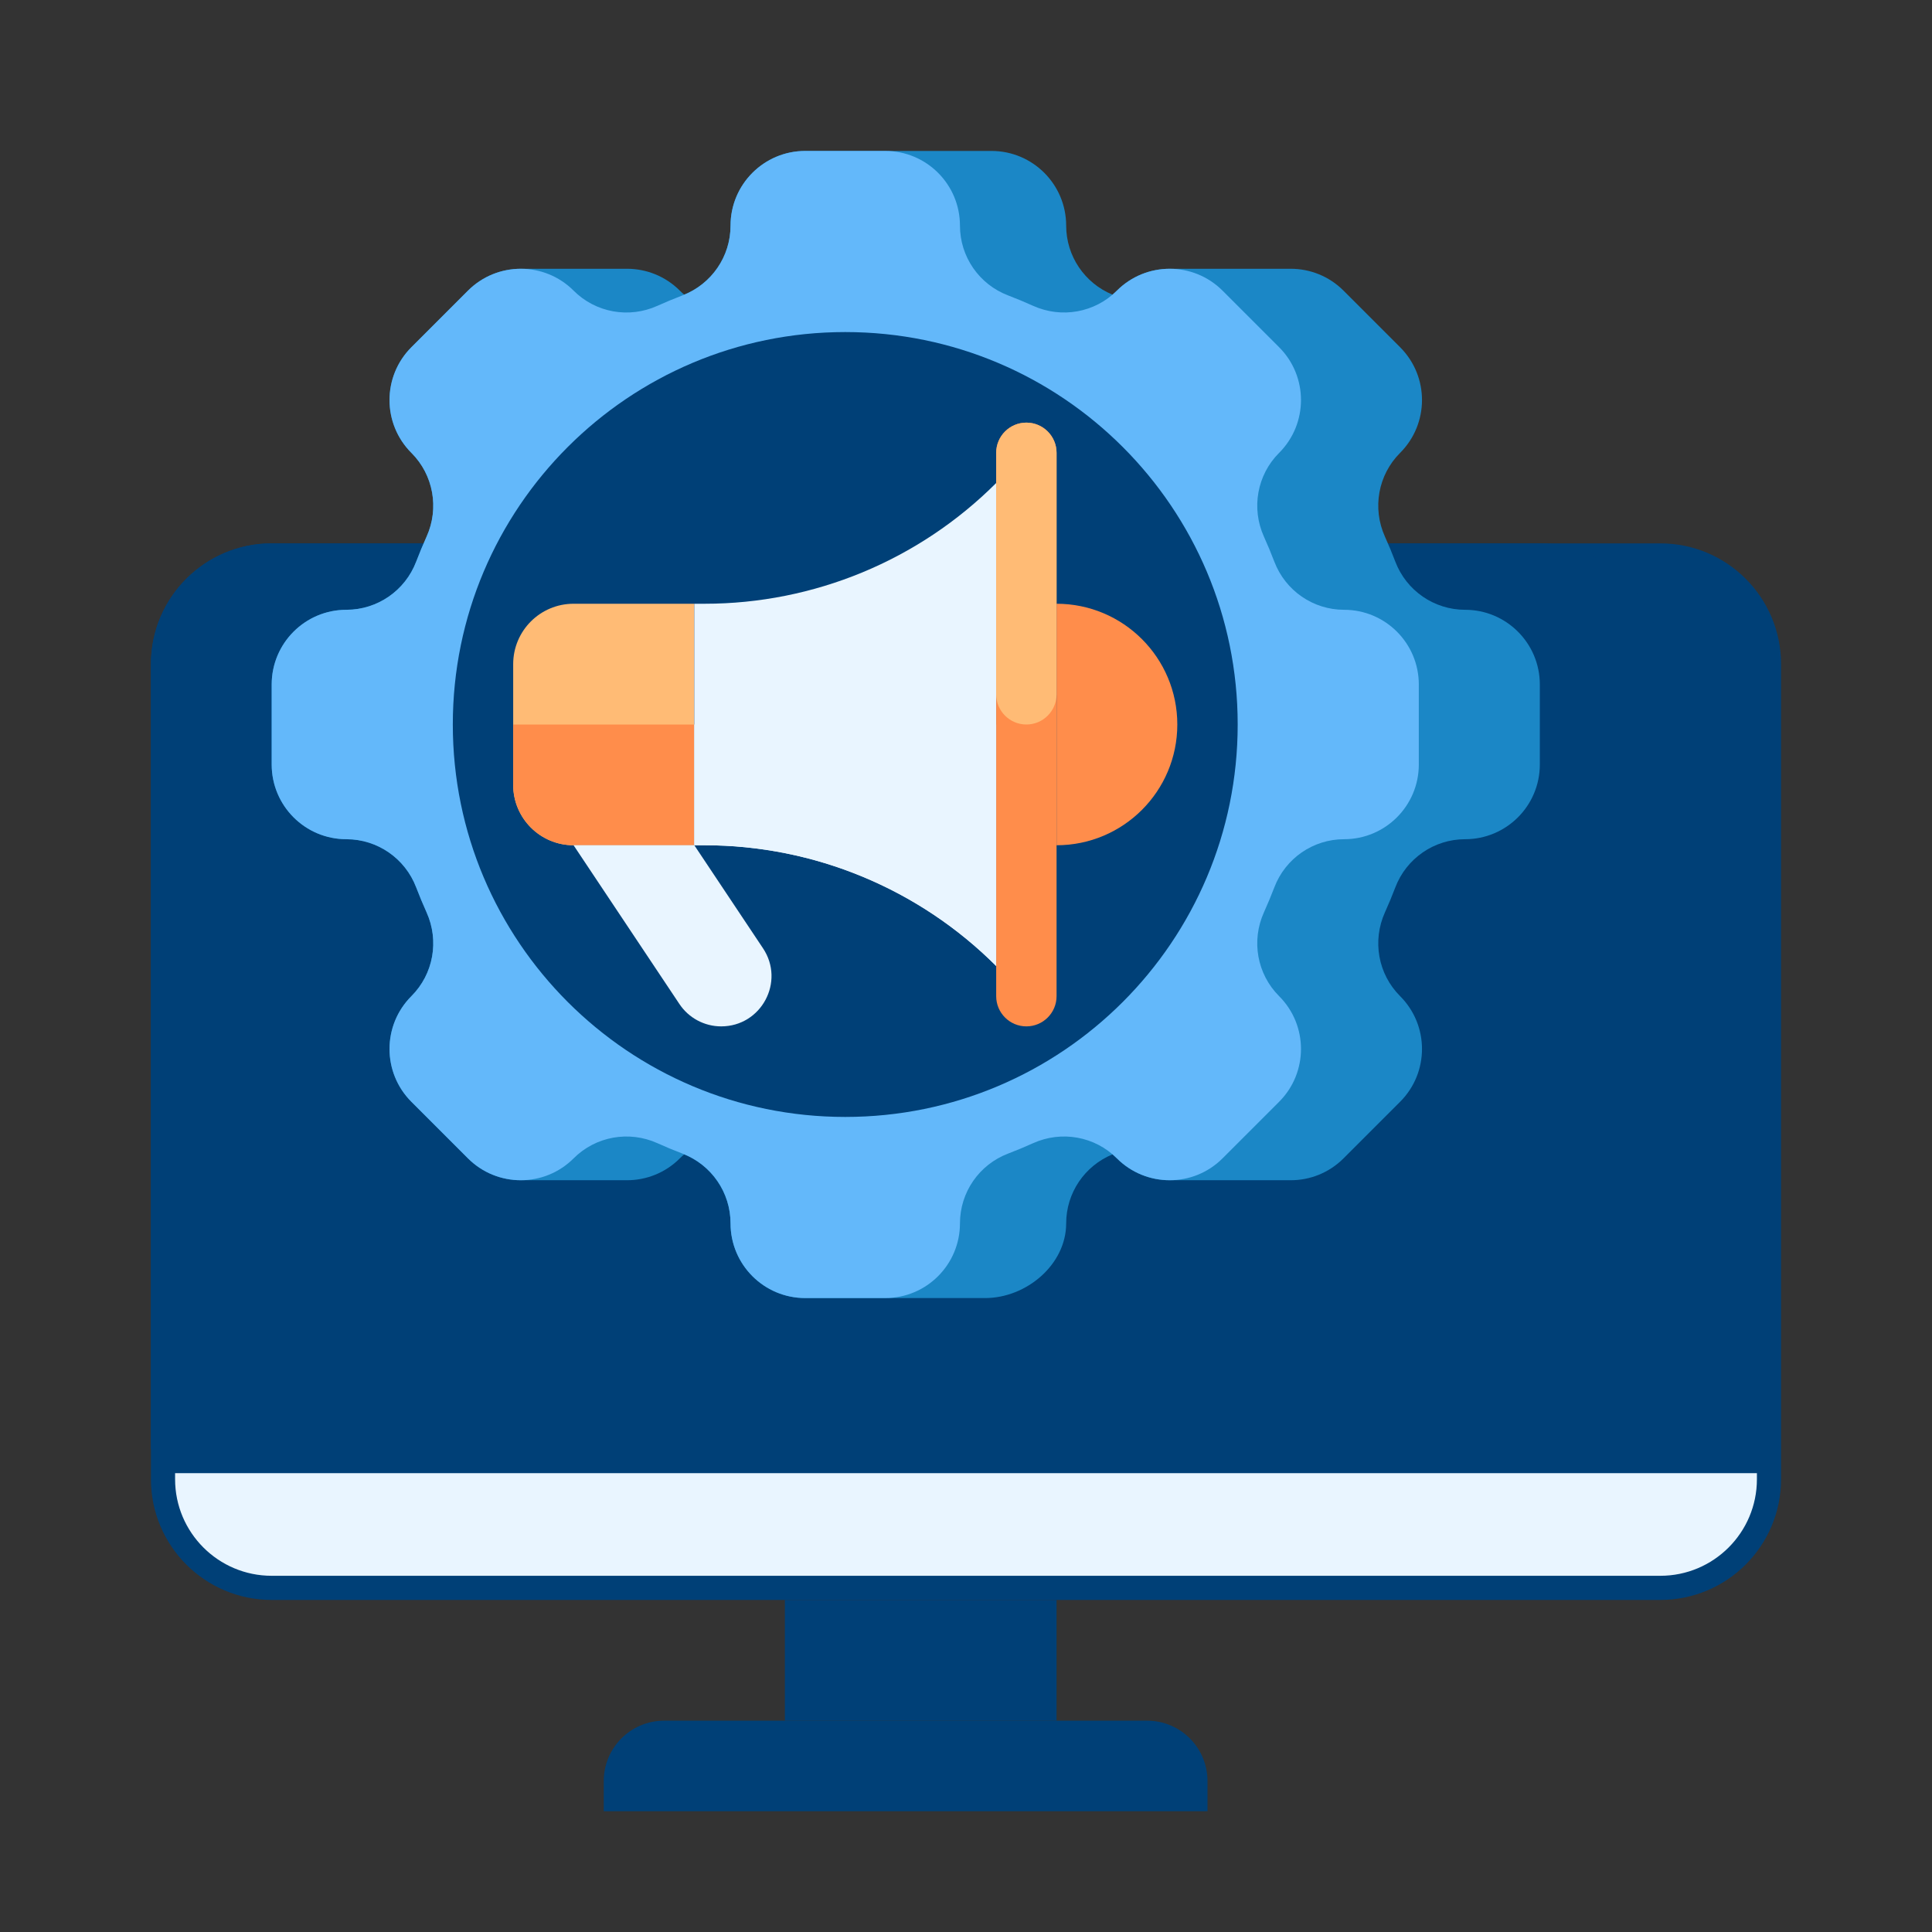
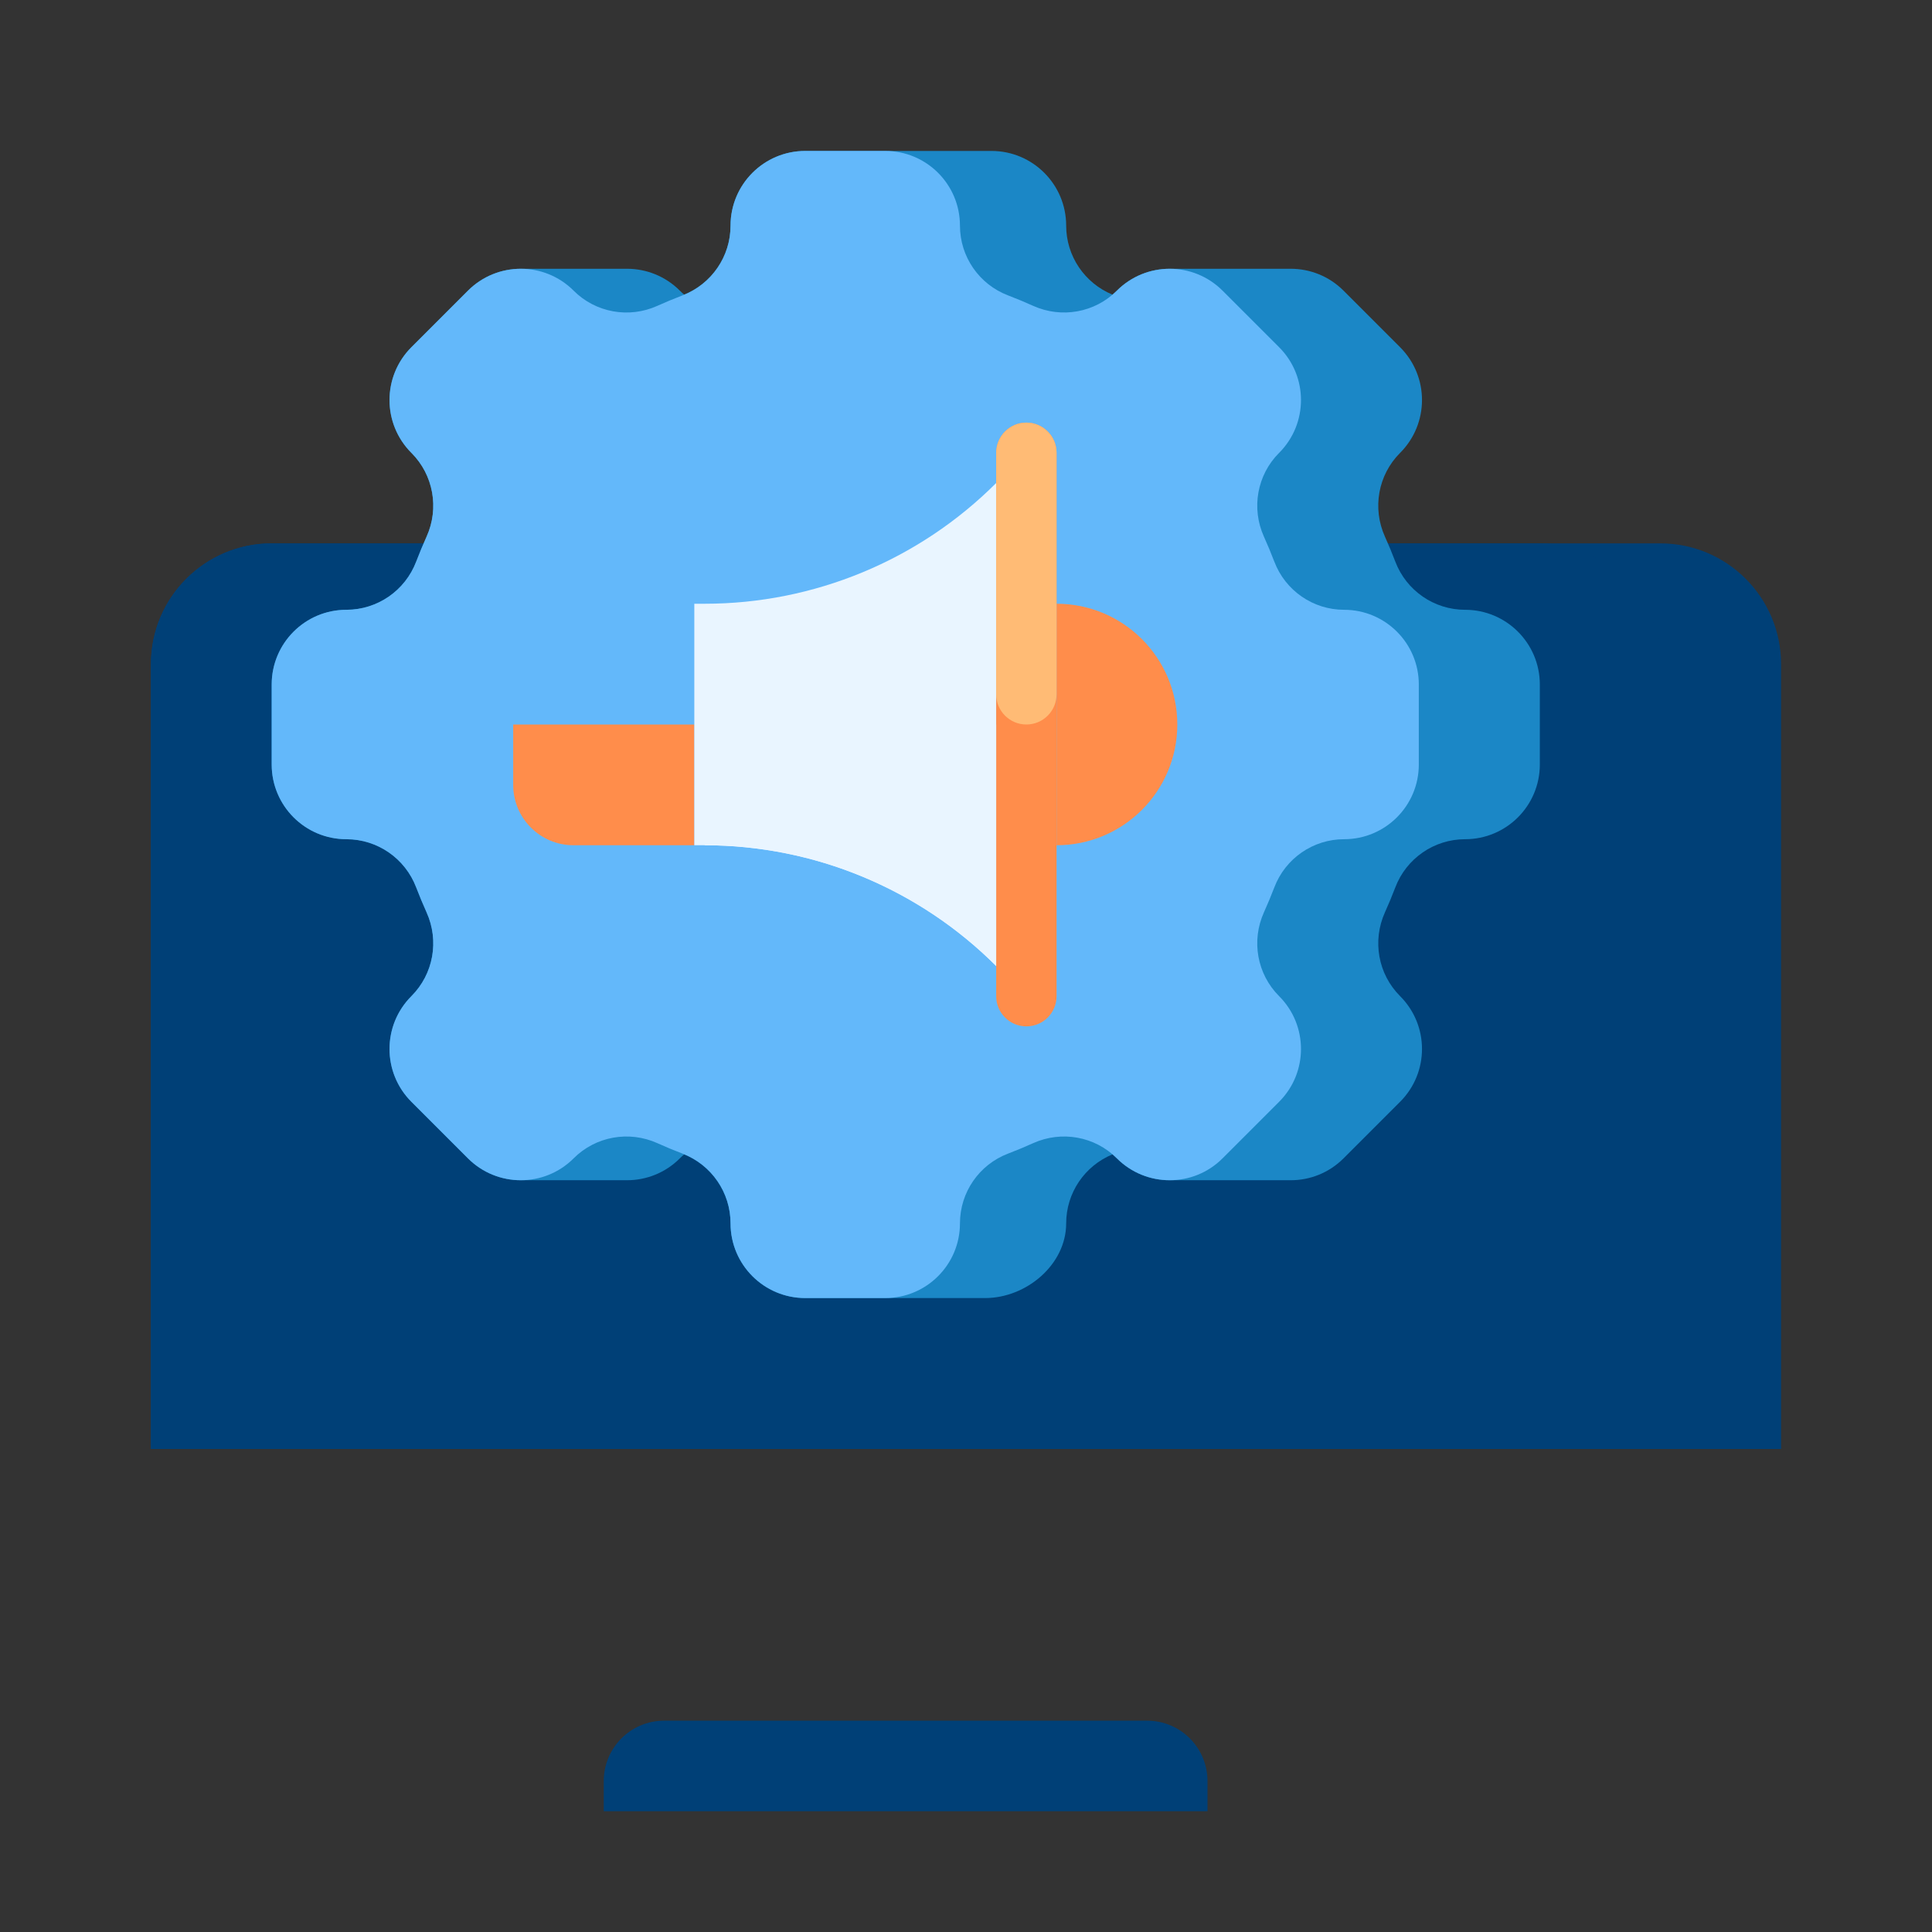
<svg xmlns="http://www.w3.org/2000/svg" width="80" height="80" viewBox="0 0 80 80" fill="none">
  <rect x="0" y="0" width="80" height="80" fill="#333333" stroke="none" />
  <path d="M73.75 60H6.25V27.5C6.25 24.739 8.489 22.5 11.25 22.5H68.75C71.511 22.5 73.75 24.739 73.75 27.5V60Z" fill="#004077" />
  <path d="M68.75 60H6.25V27.5C6.25 24.739 8.489 22.5 11.25 22.5H63.75C66.511 22.5 68.75 24.739 68.75 27.5V60Z" fill="#004077" />
-   <path d="M68.75 65.75H11.25C8.765 65.75 6.75 63.735 6.75 61.25V60.5H73.25V61.25C73.25 63.735 71.235 65.75 68.75 65.75Z" fill="#E9F5FF" stroke="#004077" />
-   <path d="M43.75 66.25H32.5V71.25H43.75V66.25Z" fill="#004077" />
  <path d="M50 75H25V73.75C25 72.369 26.119 71.25 27.5 71.25H47.5C48.881 71.25 50 72.369 50 73.75V75Z" fill="#004077" />
  <path d="M60.667 25.25C59.383 25.25 58.234 24.456 57.777 23.256C57.644 22.905 57.5 22.56 57.347 22.22C56.817 21.044 57.062 19.666 57.974 18.754L57.975 18.753C59.184 17.544 59.184 15.585 57.975 14.377L55.633 12.035C55.029 11.431 54.237 11.129 53.446 11.129H48.435C47.643 11.129 46.852 11.431 46.248 12.035L46.246 12.036C46.189 12.094 46.129 12.149 46.068 12.201C44.91 11.725 44.148 10.6 44.148 9.344C44.148 7.635 42.763 6.25 41.054 6.25H33.344C31.635 6.25 30.25 7.635 30.25 9.344C30.25 10.6 29.488 11.725 28.331 12.201C28.269 12.149 28.21 12.094 28.152 12.036L28.151 12.035C27.547 11.431 26.755 11.129 25.963 11.129H21.565C20.773 11.129 19.981 11.431 19.377 12.035L17.035 14.377C15.827 15.585 15.827 17.544 17.035 18.753L17.037 18.754C17.948 19.666 18.194 21.044 17.664 22.22C17.511 22.56 17.367 22.905 17.233 23.256C16.776 24.456 15.628 25.25 14.344 25.25C12.635 25.25 11.25 26.635 11.25 28.344V31.656C11.25 33.365 12.635 34.75 14.344 34.75C15.628 34.75 16.776 35.545 17.233 36.745C17.367 37.095 17.511 37.44 17.664 37.78C18.194 38.956 17.948 40.335 17.037 41.246L17.035 41.248C15.827 42.456 15.827 44.415 17.035 45.623L19.377 47.965C19.981 48.569 20.773 48.871 21.565 48.871H25.963C26.755 48.871 27.547 48.569 28.151 47.965L28.152 47.964C28.21 47.906 28.269 47.851 28.331 47.799C29.488 48.275 30.25 49.4 30.25 50.656C30.25 52.365 31.635 53.75 33.344 53.75H40.79C42.499 53.75 44.148 52.365 44.148 50.656C44.148 49.4 44.91 48.275 46.068 47.799C46.129 47.851 46.189 47.906 46.246 47.964L46.248 47.965C46.852 48.569 47.643 48.871 48.435 48.871H53.446C54.237 48.871 55.029 48.569 55.633 47.965L57.975 45.623C59.184 44.415 59.184 42.456 57.975 41.248L57.974 41.246C57.062 40.335 56.817 38.956 57.347 37.78C57.5 37.44 57.644 37.095 57.777 36.745C58.234 35.545 59.383 34.75 60.667 34.75C62.376 34.75 63.761 33.365 63.761 31.656V28.344C63.761 26.635 62.375 25.25 60.667 25.25Z" fill="#1B87C6" />
  <path d="M58.75 31.656V28.344C58.75 26.635 57.365 25.25 55.656 25.25C54.372 25.25 53.224 24.456 52.767 23.256C52.633 22.905 52.489 22.56 52.336 22.22C51.806 21.044 52.052 19.666 52.963 18.754L52.965 18.753C54.173 17.544 54.173 15.585 52.965 14.377L50.623 12.035C49.414 10.827 47.456 10.827 46.247 12.035L46.246 12.036C45.334 12.948 43.956 13.193 42.78 12.664C42.44 12.51 42.095 12.367 41.745 12.233C40.544 11.776 39.75 10.628 39.75 9.344C39.75 7.635 38.365 6.25 36.656 6.25H33.344C31.635 6.25 30.25 7.635 30.25 9.344C30.25 10.628 29.456 11.776 28.256 12.233C27.905 12.367 27.56 12.511 27.22 12.664C26.044 13.194 24.666 12.948 23.754 12.037L23.753 12.035C22.544 10.827 20.586 10.827 19.377 12.035L17.035 14.377C15.827 15.586 15.827 17.544 17.035 18.753L17.037 18.754C17.948 19.666 18.194 21.045 17.664 22.22C17.511 22.56 17.367 22.905 17.233 23.256C16.776 24.456 15.628 25.25 14.344 25.25C12.635 25.25 11.25 26.635 11.25 28.344V31.656C11.25 33.365 12.635 34.75 14.344 34.75C15.628 34.75 16.776 35.544 17.233 36.745C17.367 37.095 17.511 37.44 17.664 37.78C18.194 38.956 17.948 40.334 17.037 41.246L17.035 41.248C15.827 42.456 15.827 44.415 17.035 45.623L19.377 47.965C20.586 49.173 22.544 49.173 23.753 47.965L23.754 47.964C24.666 47.052 26.044 46.807 27.22 47.336C27.56 47.49 27.905 47.633 28.256 47.767C29.456 48.224 30.25 49.372 30.25 50.656C30.25 52.365 31.635 53.75 33.344 53.75H36.656C38.365 53.75 39.75 52.365 39.75 50.656C39.75 49.372 40.544 48.224 41.745 47.767C42.095 47.633 42.44 47.49 42.78 47.336C43.956 46.807 45.334 47.052 46.246 47.964L46.247 47.965C47.456 49.173 49.414 49.173 50.623 47.965L52.965 45.623C54.173 44.415 54.173 42.456 52.965 41.248L52.963 41.246C52.052 40.334 51.806 38.956 52.336 37.78C52.489 37.44 52.633 37.095 52.767 36.745C53.224 35.544 54.372 34.75 55.656 34.75C57.365 34.75 58.75 33.365 58.75 31.656Z" fill="#63B8FA" />
-   <path d="M35 46.25C43.975 46.25 51.25 38.975 51.25 30C51.25 21.025 43.975 13.75 35 13.75C26.025 13.75 18.75 21.025 18.75 30C18.75 38.975 26.025 46.25 35 46.25Z" fill="#004077" />
  <path d="M43.75 25V35C46.511 35 48.75 32.761 48.75 30C48.75 27.239 46.511 25 43.75 25Z" fill="#FF8D4B" />
-   <path d="M28.75 35H23.75C22.369 35 21.25 33.881 21.25 32.5V27.5C21.25 26.119 22.369 25 23.75 25H28.75V35Z" fill="#FFBB75" />
  <path d="M28.75 35H23.75C22.369 35 21.25 33.881 21.25 32.5V30H28.75V35Z" fill="#FF8D4B" />
  <path d="M28.75 25H29.179C33.706 25 38.049 23.201 41.25 20V40C38.049 36.799 33.706 35 29.179 35H28.75V25Z" fill="#E9F5FF" />
  <path d="M42.5 42.5C43.19 42.5 43.75 41.94 43.75 41.25V18.75C43.75 18.06 43.19 17.5 42.5 17.5C41.81 17.5 41.25 18.06 41.25 18.75V41.25C41.25 41.94 41.81 42.5 42.5 42.5Z" fill="#FF8D4B" />
  <path d="M42.5 30C43.19 30 43.75 29.44 43.75 28.75V18.75C43.75 18.06 43.19 17.5 42.5 17.5C41.81 17.5 41.25 18.06 41.25 18.75V28.75C41.25 29.44 41.81 30 42.5 30Z" fill="#FFBB75" />
-   <path d="M28.75 35L31.594 39.266C32.516 40.648 31.525 42.5 29.863 42.5C29.168 42.5 28.518 42.152 28.133 41.574L23.75 35H28.75Z" fill="#E9F5FF" />
-   <path d="M28.75 30H41.25V40C38.049 36.799 33.706 35 29.179 35H28.75V30Z" fill="#E9F5FF" />
+   <path d="M28.75 30H41.25V40C38.049 36.799 33.706 35 29.179 35V30Z" fill="#E9F5FF" />
</svg>